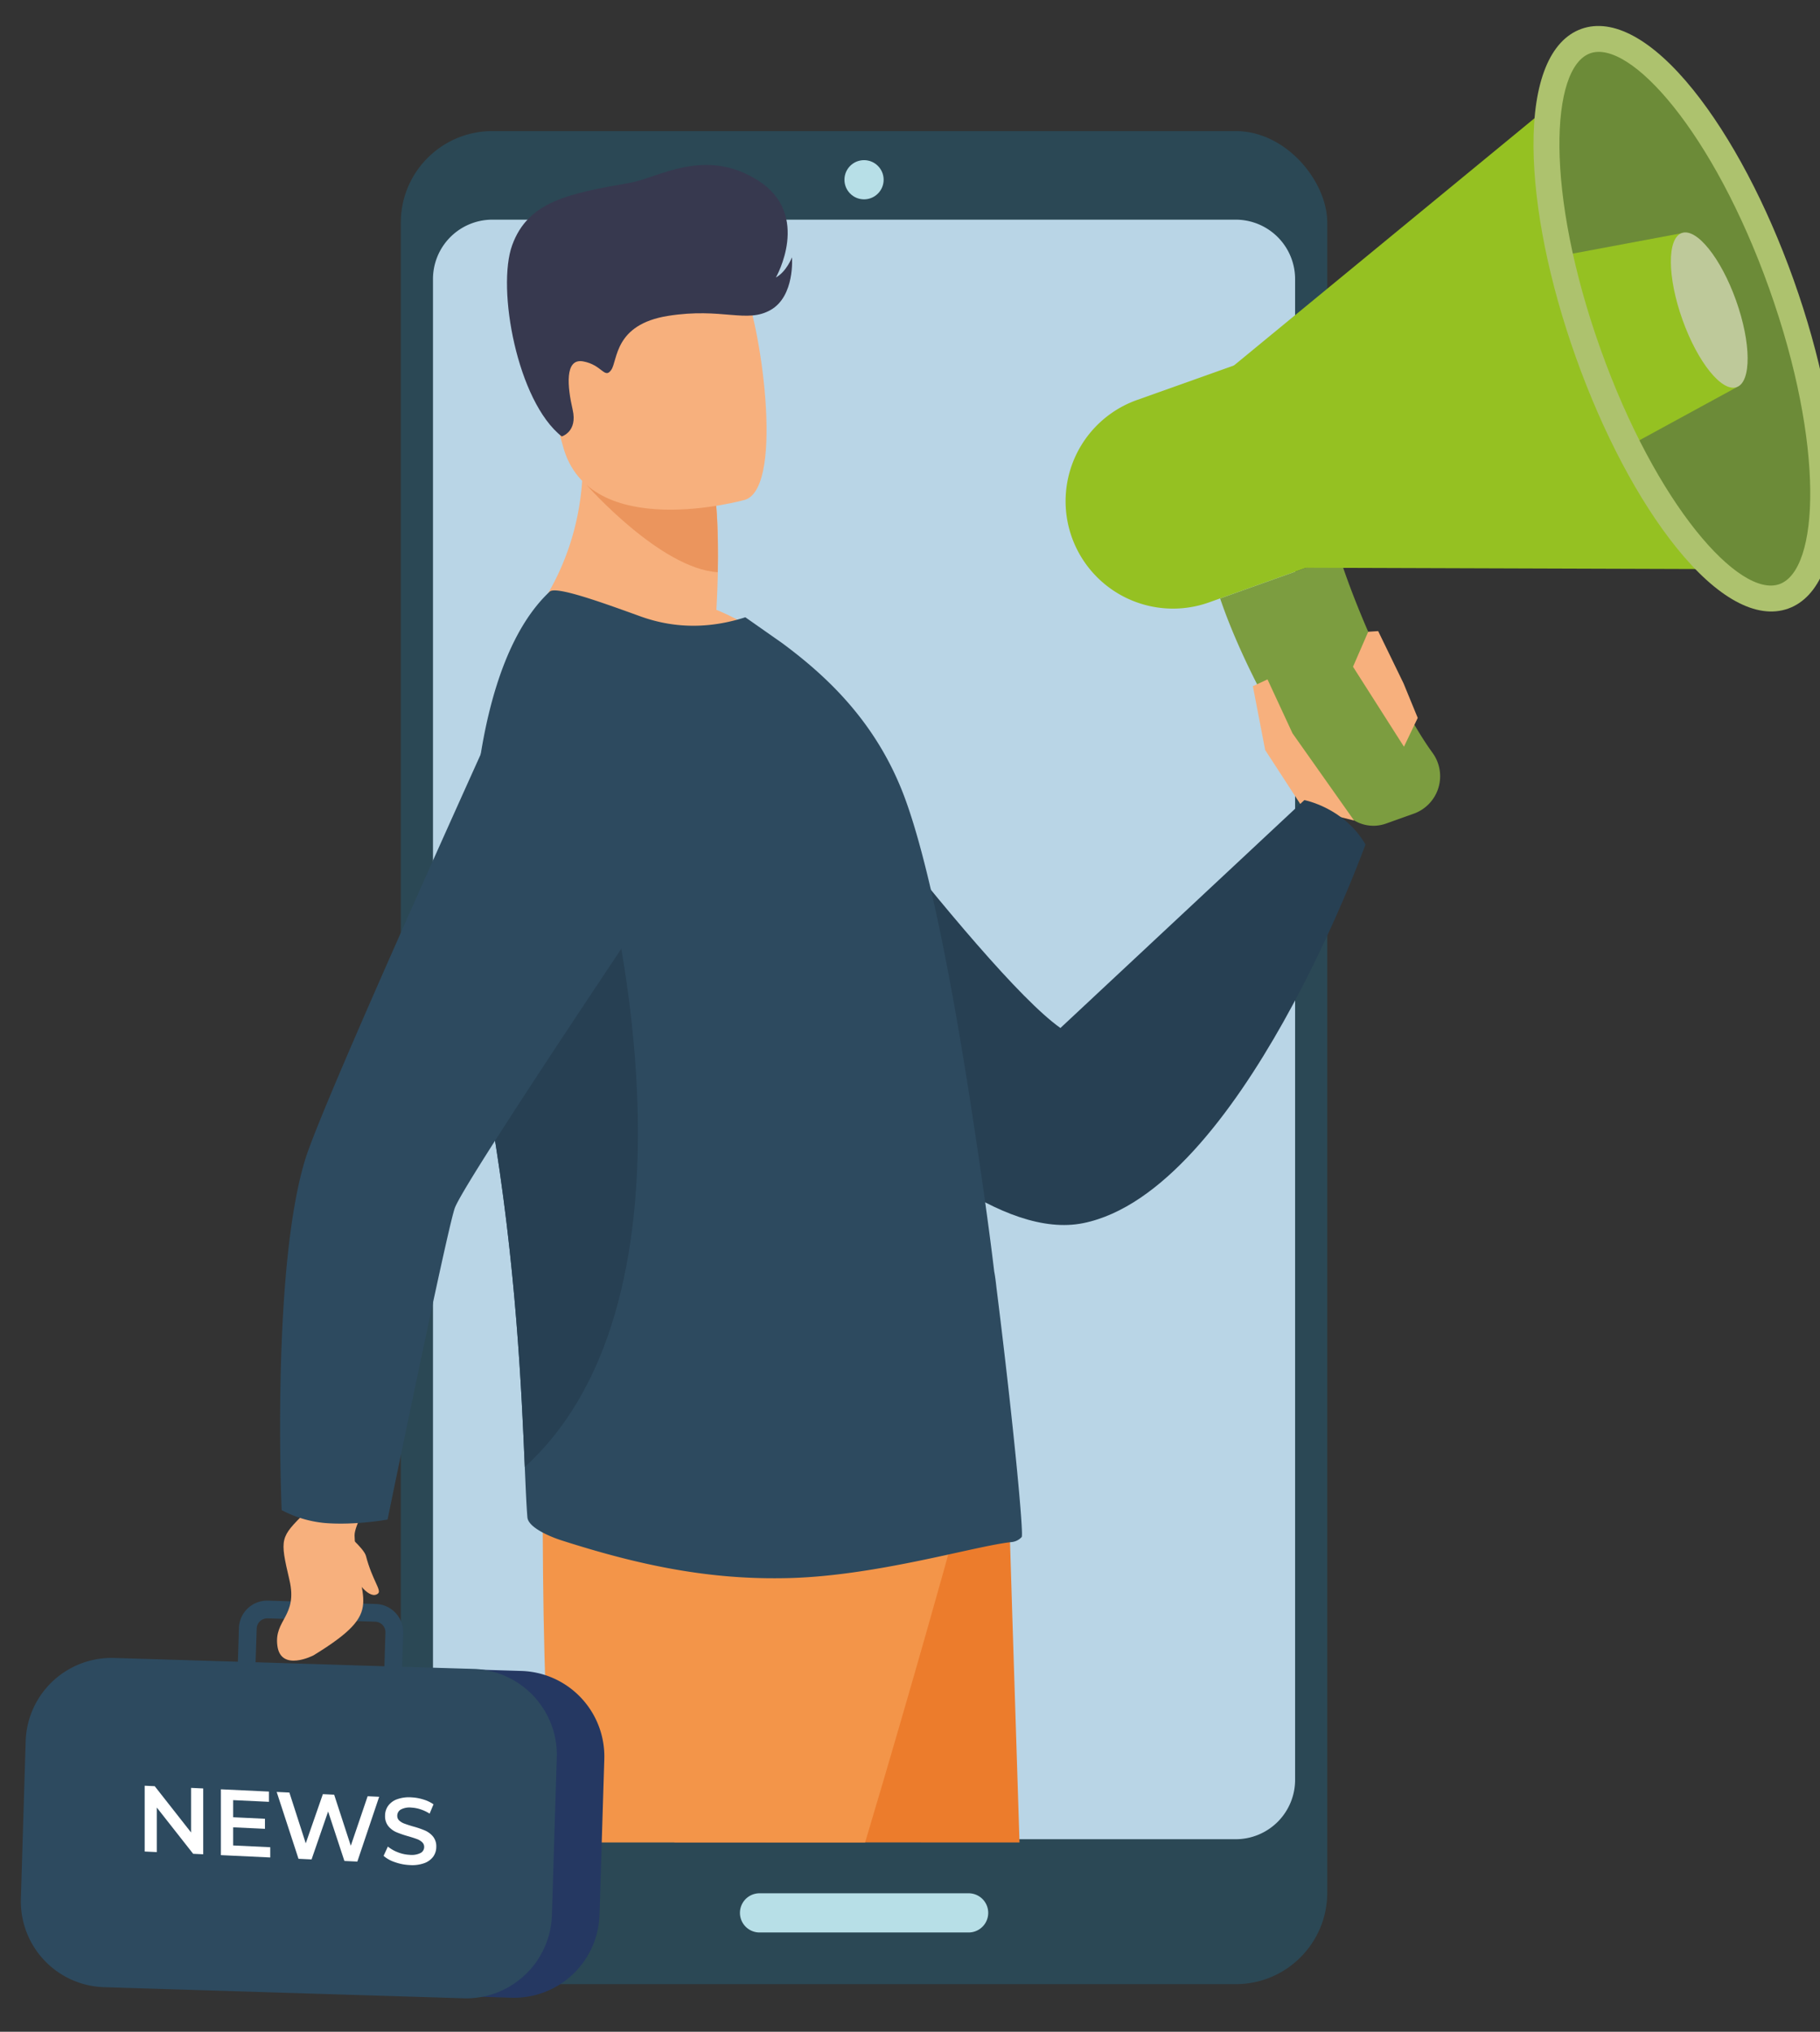
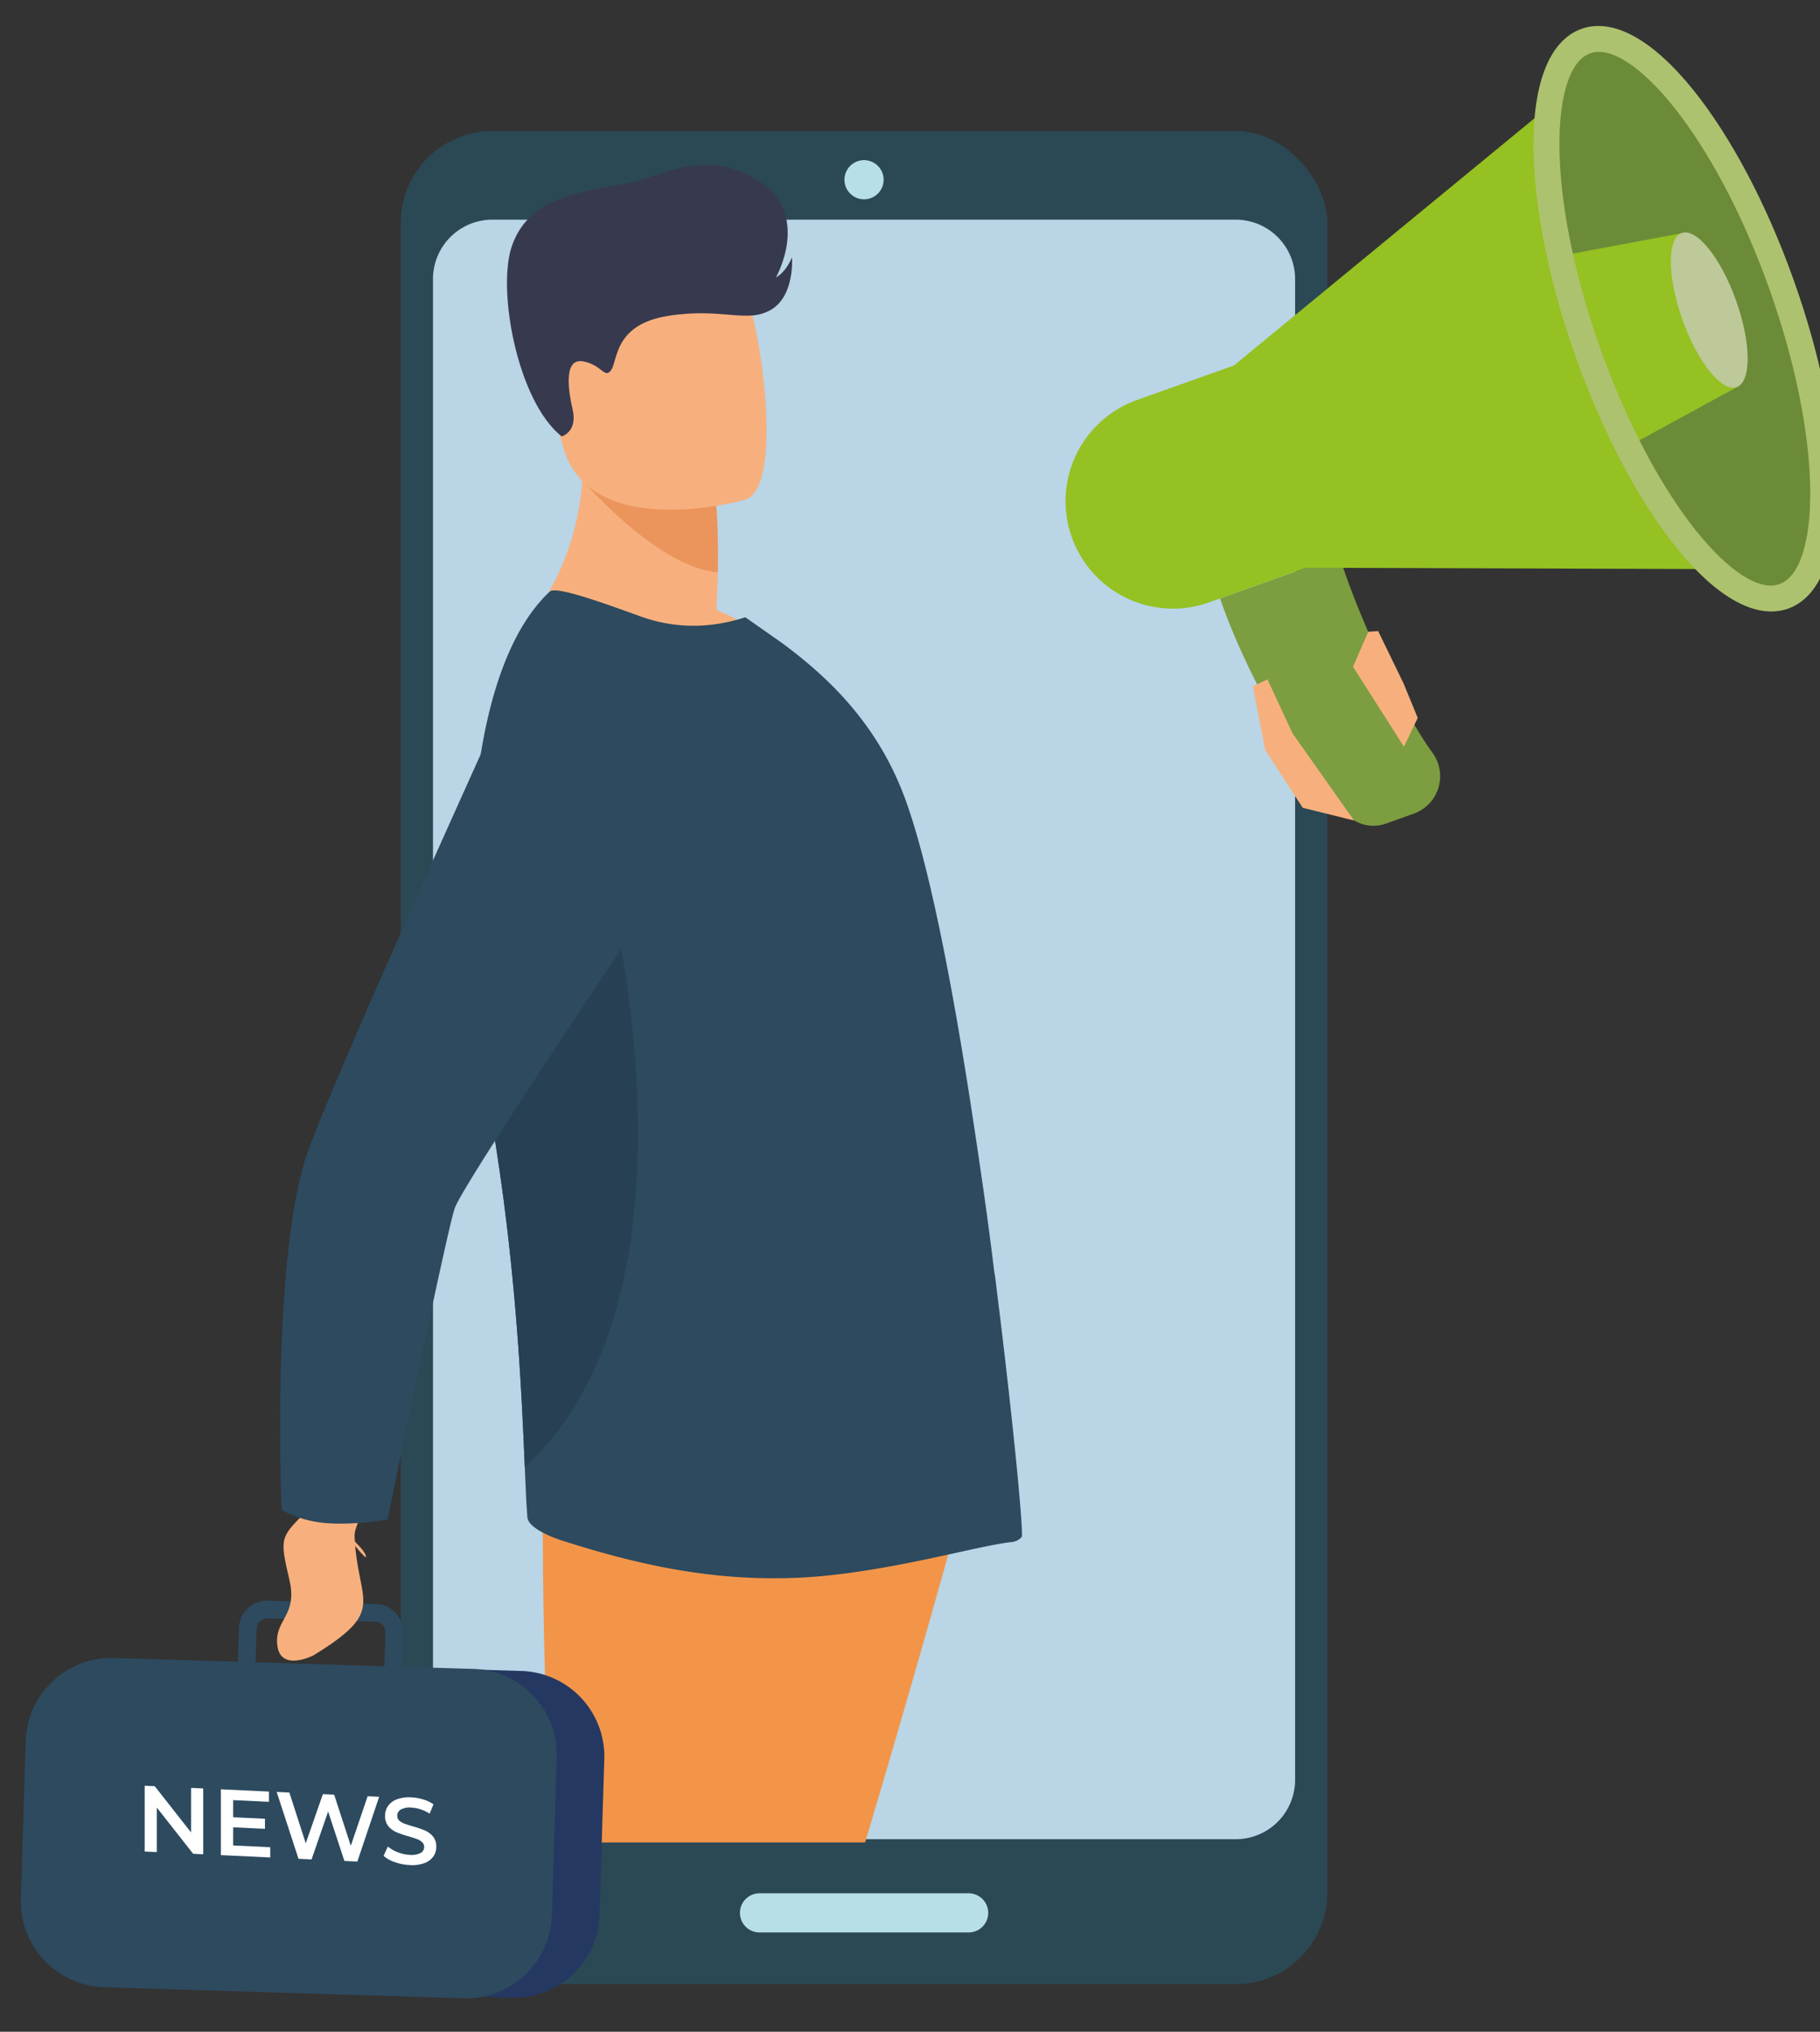
<svg xmlns="http://www.w3.org/2000/svg" id="Ebene_1" data-name="Ebene 1" viewBox="0 0 850.81 949.72">
  <rect x="0" y="0" width="850.81" height="949.72" fill="#333333" stroke="none" />
  <defs>
    <style>.cls-1{fill:#2b4855;}.cls-2{fill:#b9d5e6;}.cls-3{fill:#b7dfe7;}.cls-4{fill:#7c9d40;}.cls-5{fill:#95c122;}.cls-6{fill:#6c8b38;}.cls-7{fill:#bec99a;}.cls-8{fill:#adc26e;}.cls-9{fill:#f7b07d;}.cls-10{fill:#274053;}.cls-11{fill:#ec7c2c;}.cls-12{fill:#f39549;}.cls-13{fill:#eb955d;}.cls-14{fill:#2d4a5f;}.cls-15{fill:#253862;}.cls-16{fill:#37394f;}.cls-17{fill:#fff;}</style>
  </defs>
  <title>header</title>
  <rect class="cls-1" x="187.37" y="61.27" width="433.1" height="866.21" rx="42.77" />
  <path class="cls-2" d="M230.14,102.68a27.76,27.76,0,0,0-27.73,27.73V832a27.75,27.75,0,0,0,27.73,27.73H577.7A27.76,27.76,0,0,0,605.43,832V130.41a27.77,27.77,0,0,0-27.73-27.73Z" />
  <circle class="cls-3" cx="403.92" cy="84.02" r="9.16" />
  <path class="cls-3" d="M452.81,903.32H355.07a9.16,9.16,0,1,1,0-18.32h97.74a9.16,9.16,0,0,1,0,18.32Z" />
  <path class="cls-4" d="M661,380.31,647.86,385a17.42,17.42,0,0,1-17.64-3.63c-24.6-22.69-49.83-71.87-59.83-101.63l55.72-19.87c7.74,25,28,70.69,43.54,92A18.59,18.59,0,0,1,661,380.31Z" />
  <path class="cls-5" d="M612.14,264.84,564.86,281.7a50.21,50.21,0,0,1-33.71-94.59l47.24-16.83Z" />
  <path class="cls-5" d="M571.56,175.18c-9.07,5-9.39,27.55-1,51.18s23,40.93,33.11,39l222.77.74L743.58,33.7Z" />
  <ellipse class="cls-6" cx="787.61" cy="149.02" rx="47.95" ry="137.79" transform="translate(-4.31 273.12) rotate(-19.62)" />
  <path class="cls-5" d="M742.44,165.11a373.61,373.61,0,0,0,18.63,43.6L811.89,181,786.2,109l-56.92,10.66A377.14,377.14,0,0,0,742.44,165.11Z" />
  <ellipse class="cls-7" cx="799.04" cy="144.94" rx="13.31" ry="38.24" transform="translate(-2.28 276.72) rotate(-19.62)" />
  <path class="cls-8" d="M835.92,284.49c-14.69,5.24-33.25-4.9-52.26-28.54-17.69-22-34.35-53.53-46.94-88.82s-19.63-70.26-19.84-98.48c-.23-30.34,7.73-49.93,22.42-55.16s33.24,4.9,52.26,28.54c17.68,22,34.35,53.53,46.93,88.82s19.63,70.26,19.9,98.48C858.57,259.67,850.61,279.26,835.92,284.49ZM743.39,24.92c-18.66,6.65-21.29,65,4.78,138.13s65,116.66,83.68,110,21.29-65-4.78-138.14S762,18.27,743.39,24.92Z" />
  <path class="cls-9" d="M633,383.54l-28.79-40.77-11.68-25.19-6.84,3.17,5.75,29.85,17.56,27Zm-.5-71.88,23.82,37.39,6.44-13.47-6.62-16.12L644.26,295l-4.65.31Z" />
  <g id="man">
-     <path class="cls-10" d="M346.89,301.67S458.49,454.3,495.73,480.53L609.76,374s18.65,3.52,28.57,20.76c0,0-58.4,162.21-132,177S307.14,407.26,307.14,407.26Z" />
-     <path class="cls-11" d="M476.6,861.25c-2.7-83.63-4.7-148.87-4.7-148.87L291.74,721.2s10.24,61.62,23.55,140Z" />
    <path class="cls-12" d="M251.89,861.25H404.42c23.2-77.73,39.29-136.13,39.29-136.13l-190-31.7s-.35,76.07,2.29,114.2C256.82,819.65,255.23,839.07,251.89,861.25Z" />
    <path class="cls-9" d="M368.08,306.49C324.55,325.73,242.24,296,242.24,296S280.35,260.16,271,195.51l38,24.23,25.81,16.45s1.16,11.27.76,31.28c-.11,5.26-.31,11.14-.68,17.58A108.72,108.72,0,0,1,368.08,306.49Z" />
    <path class="cls-13" d="M334.77,236.19s1.16,11.27.76,31.28c-26.75-1.59-61.24-40.7-61.24-40.7,12.93-5.35,24.56-7.34,34.67-7Z" />
    <path class="cls-9" d="M348.45,233.59s-73.13,20.66-85.29-25.08-29.8-73.88,16.37-89,59.93-.1,67.71,14.18S367.16,227,348.45,233.59Z" />
    <path class="cls-14" d="M477.61,718.48a7.31,7.31,0,0,1-4.54,2.33c-17,1.66-65.31,16.56-107.58,16.91-35.61.53-67.95-6.43-103.11-17.72-4.67-1.5-15.51-5.83-15.84-10.82-.45-5.46-.79-13.42-1.21-23.44-1.48-34.83-4-94.74-15.61-162.89-2.15-12.69-3.93-25.32-5.37-37.78C213.67,392.14,223,308.32,257,276.53c2.91-2.62,23.39,4.71,42.22,11.53,17.39,6.31,34,5.37,49.21.48l17.11,12c20.94,15.5,44.38,37.14,57.46,72.5,11.12,30.08,21.84,85.38,30.75,142.93,4,26.07,7.89,52.4,10.91,77.45l.1.9c.49,2.46.79,5.17,1.07,7.66C473.88,666.3,478.64,717.45,477.61,718.48Z" />
    <path class="cls-10" d="M245.33,685.74c-1.48-34.83-4-94.74-15.61-162.89-2.15-12.69-3.93-25.32-5.37-37.78,11.27-39.15,20.87-67.7,20.87-67.7l38.89-4.32S334.28,604.64,245.33,685.74Z" />
    <path class="cls-15" d="M70.64,928.63l168.5,5.2a40,40,0,0,0,41.11-38.65l2.25-73a40,40,0,0,0-38.65-41.1l-168.5-5.2A40,40,0,0,0,34.24,814.5l-2.25,73A40,40,0,0,0,70.64,928.63Z" />
    <path class="cls-14" d="M255.6,801.44h0a40.17,40.17,0,0,0-30.15-21h0c-1.28-.16-2.58-.27-3.91-.31l-33.55-1,.48-15.76a13.22,13.22,0,0,0-12.8-13.61l-8.75-.27-35.23-1.09-6.35-.19A13.22,13.22,0,0,0,111.69,761l-.48,15.76L53.29,775A40.18,40.18,0,0,0,12,813.77L9.76,887.64a40.14,40.14,0,0,0,38.78,41.25l168.21,5.2a39.38,39.38,0,0,0,8.66-.69h0A39.3,39.3,0,0,0,238,928.7a40.13,40.13,0,0,0,20-33.41l2.28-73.86A39.64,39.64,0,0,0,255.6,801.44ZM120,761.27a4.93,4.93,0,0,1,3.61-4.59,4.79,4.79,0,0,1,1.47-.19l7.48.23,27.73.86,15.12.47a4.92,4.92,0,0,1,4.77,5.07l-.48,15.76L119.48,777Z" />
    <path class="cls-9" d="M173,700.56s-7.42,12.58-7.25,17.25c1.15,31.69,16,34.44-19.24,56,0,0-15.2,7.81-16.84-4.48s9.62-13.74,5.64-30.76c-4.59-19.64-4.37-19.85,7.53-31.69l7.06-15.26Z" />
    <path class="cls-14" d="M151.82,711.92c14.3,1.17,29.36-1.62,29.36-1.62s27.3-133.07,31.35-145.4S319.29,400.56,319.29,400.56l-62.92-117.7S152.31,510.53,142.67,542c-15.93,51.95-11,163.9-11,163.9A53.83,53.83,0,0,0,151.82,711.92Z" />
    <path class="cls-16" d="M262.6,204s7.5-2.13,5.1-12.52-3.92-24.16,4.92-22.55,10,8.42,13.11,4,1.26-21.27,26.61-25.28,36.69,3.71,48-2.81,9.9-24.53,9.9-24.53-2.65,6.78-7.52,9.38c0,0,16.76-29.23-8.18-45.22s-46.93-1.27-60.09,1c-29,5-47.63,8.85-55,29.09S241.82,187.67,262.6,204Z" />
-     <path class="cls-9" d="M160.77,715.91s9.37,7.81,10.3,11.39c3,11.49,7.46,16.1,5.64,17.59-3.76,3.09-10.1-5-13.53-12.43S160.77,715.91,160.77,715.91Z" />
+     <path class="cls-9" d="M160.77,715.91s9.37,7.81,10.3,11.39S160.77,715.91,160.77,715.91Z" />
  </g>
  <path class="cls-17" d="M95,836v30.77l-4.7-.22-17-21.63v20.83l-5.67-.27V834.72l4.7.22,17,21.64V835.74Z" />
  <path class="cls-17" d="M126.34,863.47v4.79l-23.08-1.09V836.4l22.47,1.06v4.79L109,841.46v8l14.86.71v4.7l-14.86-.7v8.48Z" />
  <path class="cls-17" d="M177.25,839.89l-10.2,30.29L161,869.9l-7.61-23.13-7.74,22.4-6.11-.29-10.2-31.25,5.94.28,7.65,23.75,8-23,5.28.25,7.78,23.88,7.87-23.15Z" />
  <path class="cls-17" d="M184.57,870.44a15.33,15.33,0,0,1-5.25-2.93l2-4.35a16.56,16.56,0,0,0,4.64,2.66,17.29,17.29,0,0,0,5.52,1.21,9.33,9.33,0,0,0,5.12-.86,3.14,3.14,0,0,0,1.69-2.82,2.94,2.94,0,0,0-.94-2.22,7.1,7.1,0,0,0-2.4-1.46c-1-.37-2.28-.79-3.95-1.28a49.27,49.27,0,0,1-5.7-1.94,10.1,10.1,0,0,1-3.73-2.79,7.36,7.36,0,0,1-1.56-4.89,7.9,7.9,0,0,1,1.38-4.57,8.81,8.81,0,0,1,4.18-3.13,16.54,16.54,0,0,1,6.83-.9,22.35,22.35,0,0,1,5.54,1,16.33,16.33,0,0,1,4.71,2.24l-1.81,4.36a18.49,18.49,0,0,0-4.22-2,16.25,16.25,0,0,0-4.26-.82,8.67,8.67,0,0,0-5,.91,3.33,3.33,0,0,0-1.65,2.95,2.88,2.88,0,0,0,.94,2.2,7.22,7.22,0,0,0,2.4,1.43c1,.37,2.28.8,3.95,1.29a42.81,42.81,0,0,1,5.63,1.91,10.26,10.26,0,0,1,3.76,2.79,7.21,7.21,0,0,1,1.56,4.83,7.83,7.83,0,0,1-1.38,4.55,9,9,0,0,1-4.2,3.1,16.72,16.72,0,0,1-6.86.9A23.91,23.91,0,0,1,184.57,870.44Z" />
</svg>